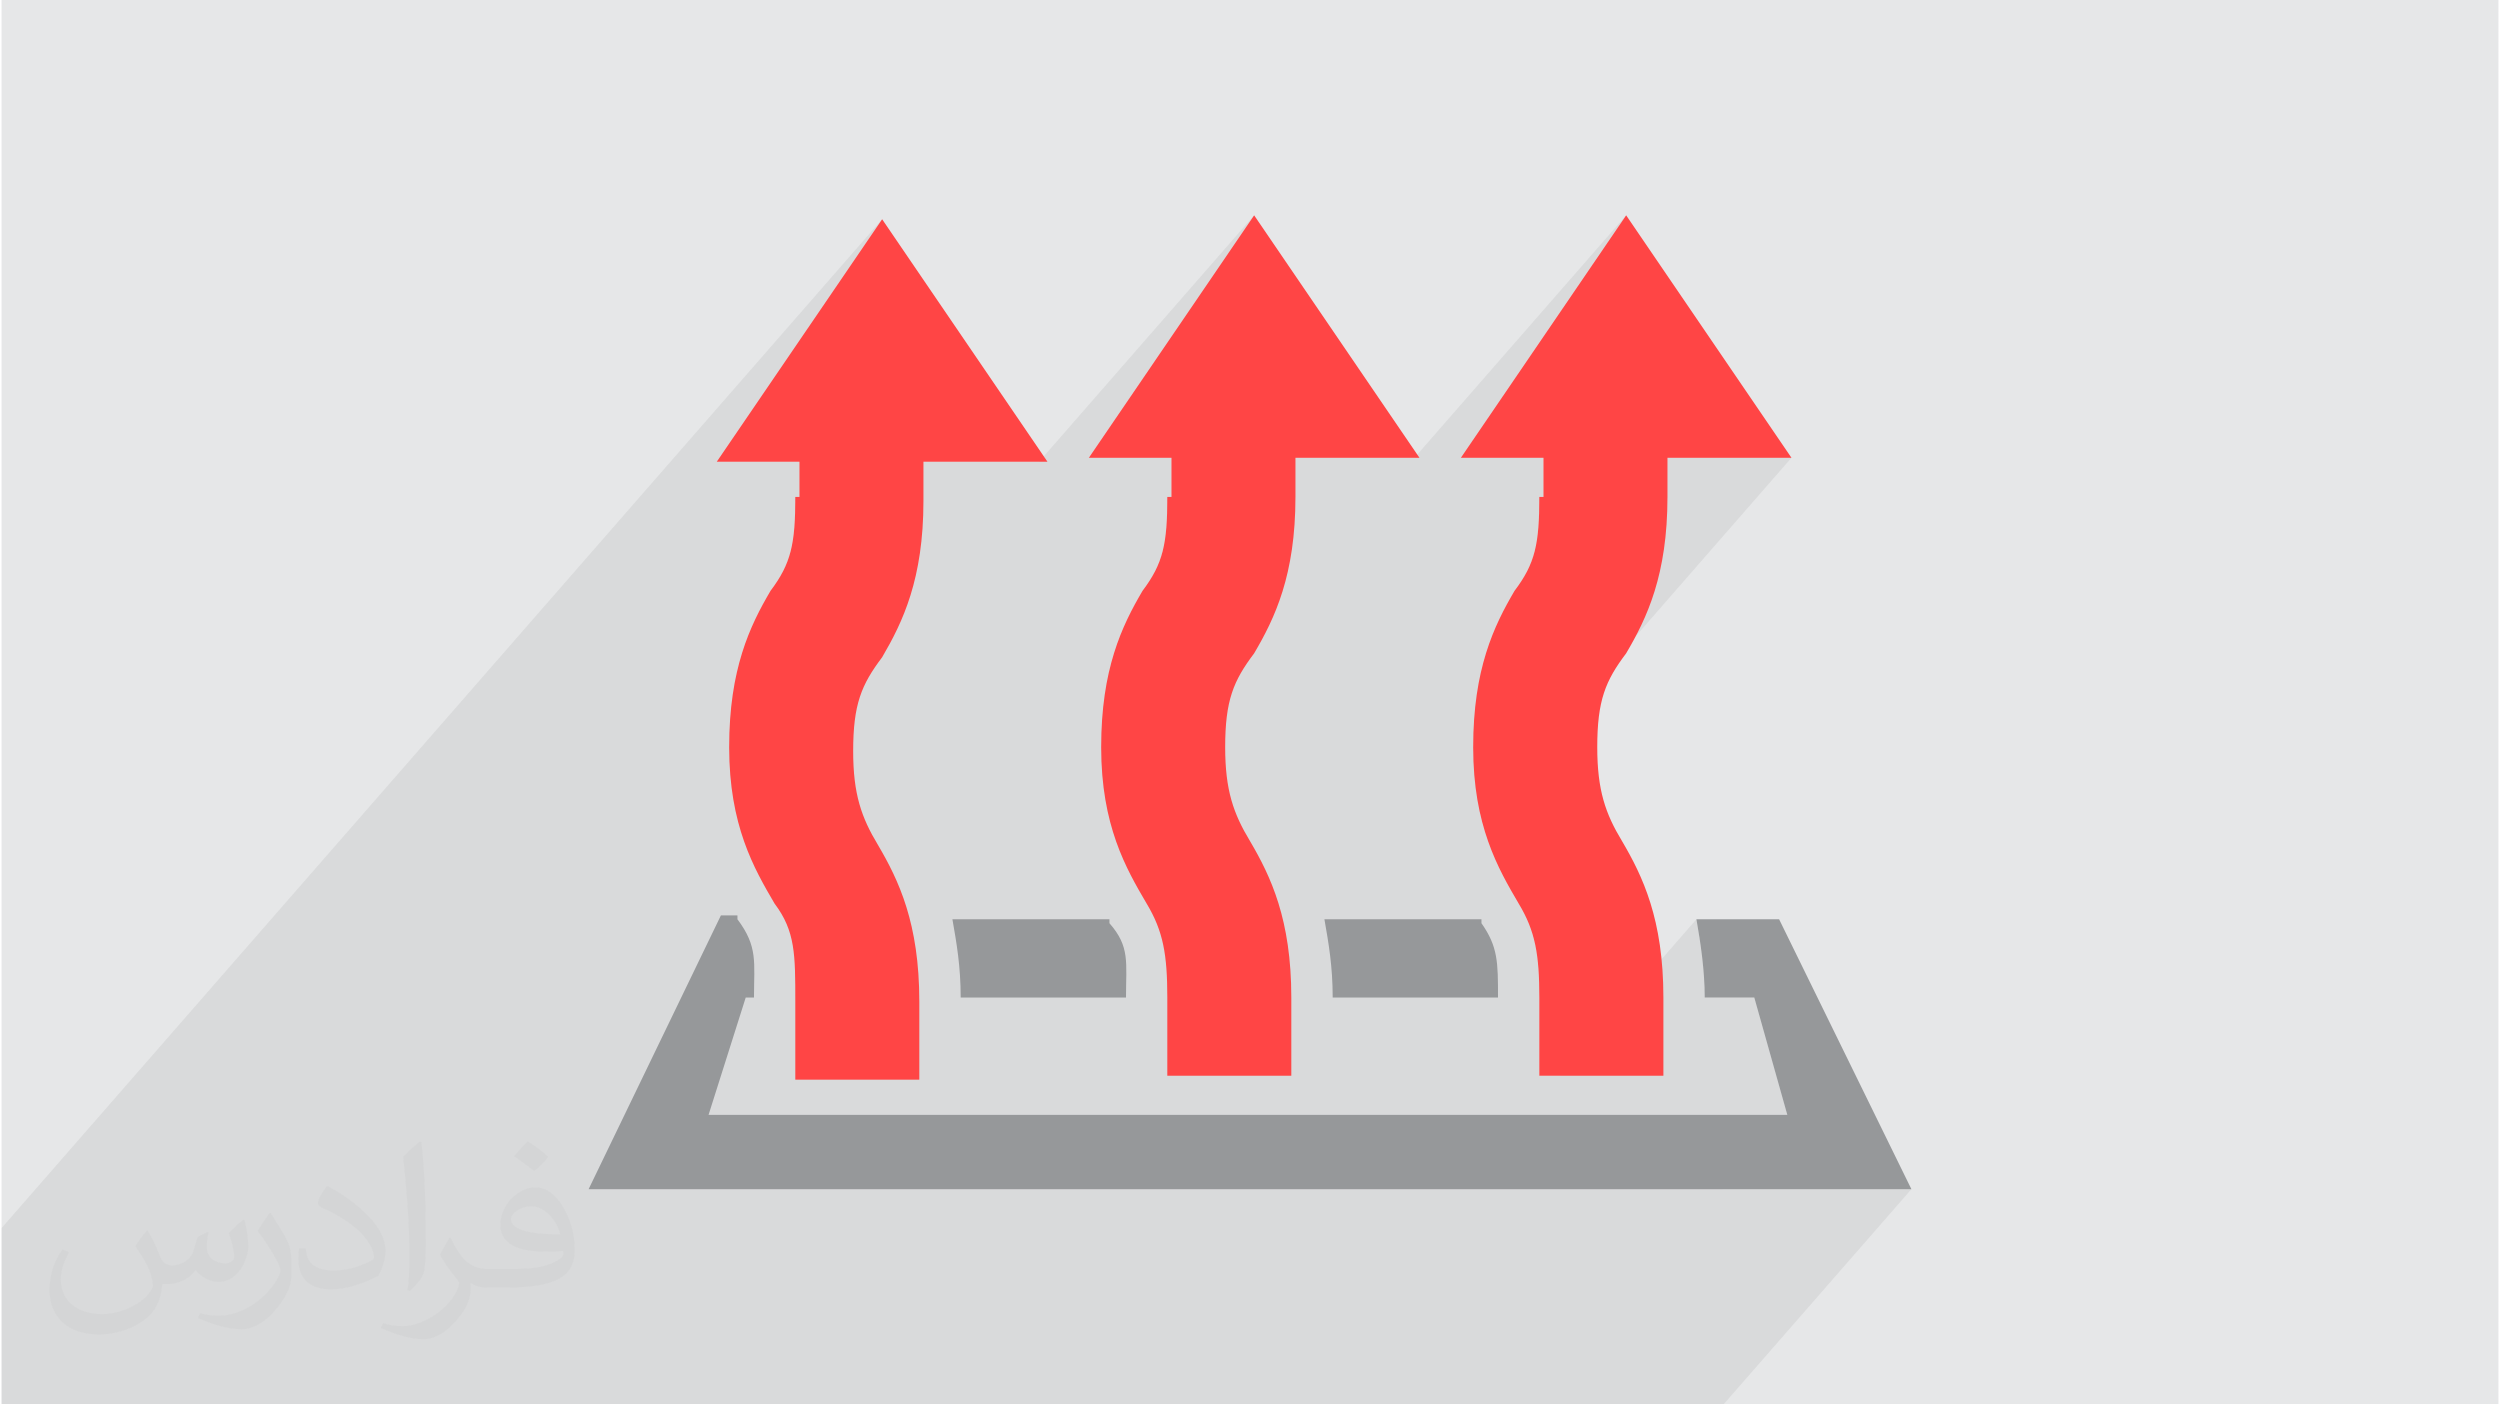
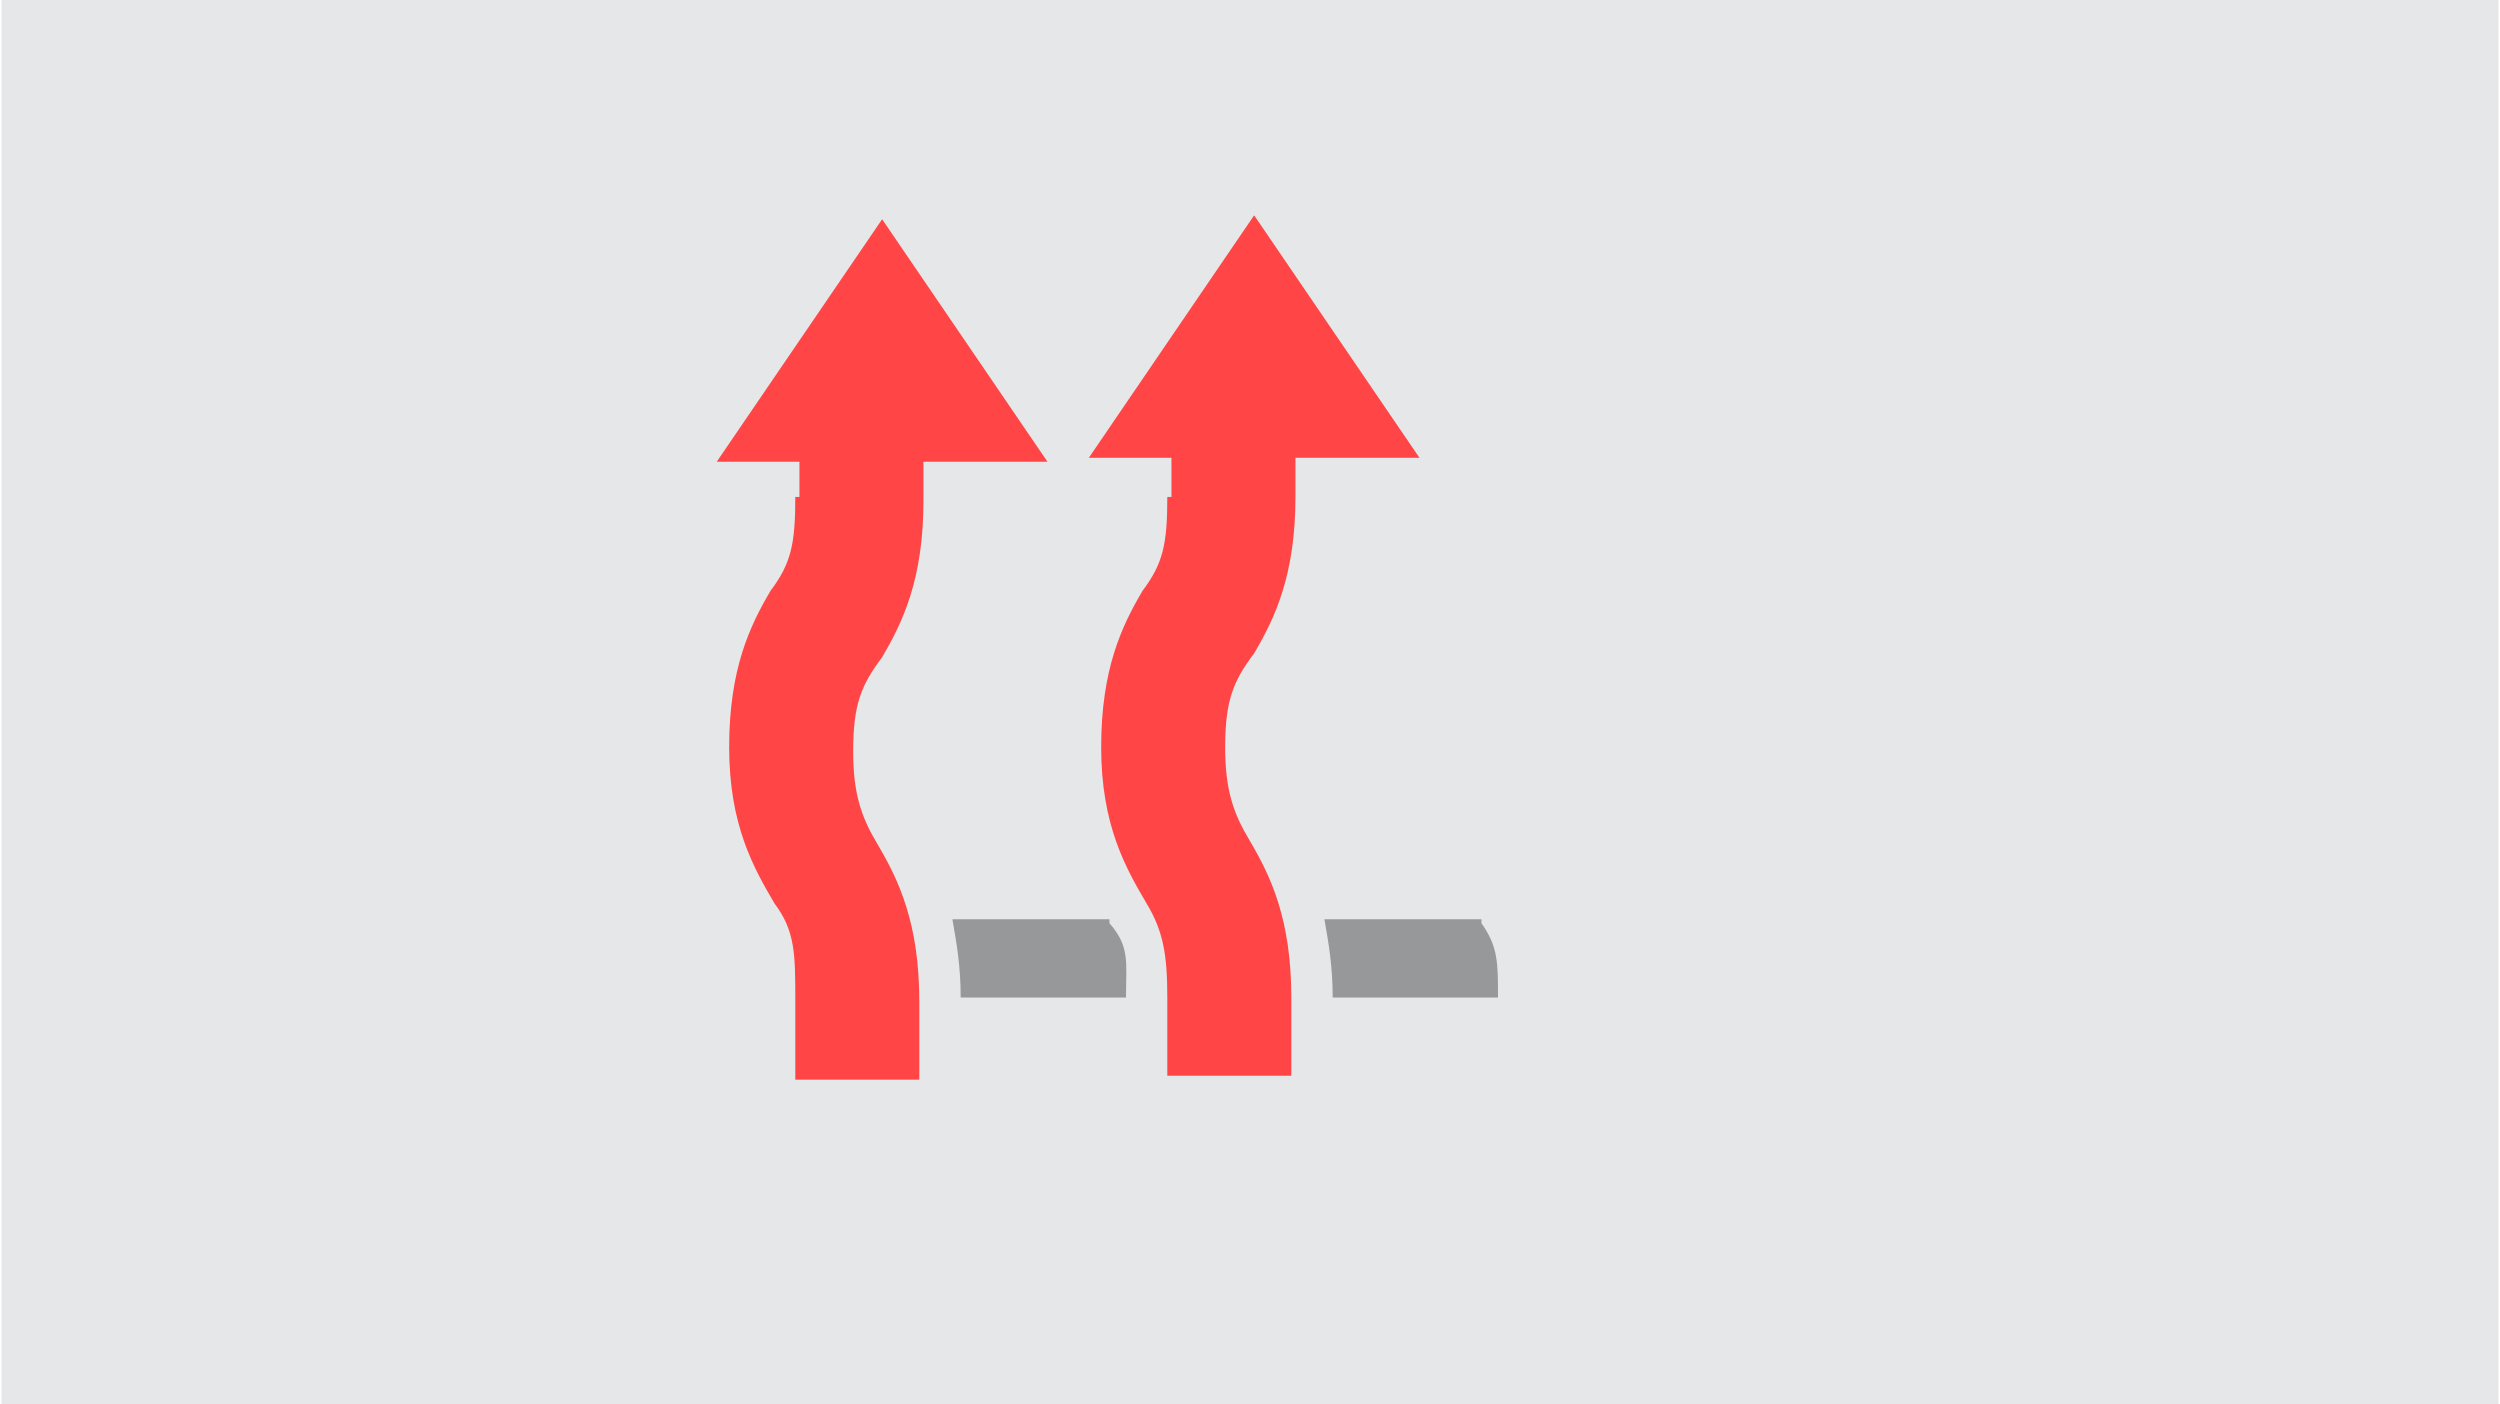
<svg xmlns="http://www.w3.org/2000/svg" xml:space="preserve" width="356px" height="200px" version="1.0" shape-rendering="geometricPrecision" text-rendering="geometricPrecision" image-rendering="optimizeQuality" fill-rule="evenodd" clip-rule="evenodd" viewBox="0 0 35600 20025">
  <g id="Layer_x0020_1">
    <g id="_1477568187536">
      <path fill="#E6E7E8" d="M0 0l35600 0 0 20025 -35600 0 0 -20025z" />
-       <path fill="#373435" fill-opacity="0.078" d="M24165 13107l-1947 2231 -293 0 0 -1115 0 -112 -3 -106 -4 -100 -5 -95 -8 -91 -11 -86 -12 -83 -15 -80 -18 -77 -21 -75 -24 -74 -28 -72 -31 -72 -34 -71 -38 -72 -42 -73 -56 -95 -57 -99 -56 -102 -57 -107 -55 -112 -54 -117 -51 -123 -49 -130 -45 -137 -41 -145 -26 -107 4436 -5083 -1768 0 -2656 3044 31 -126 40 -137 43 -129 46 -124 49 -117 50 -111 53 -107 54 -103 55 -98 55 -96 52 -72 48 -70 42 -69 37 -69 33 -68 29 -70 25 -72 21 -75 18 -77 14 -82 12 -86 9 -92 6 -98 4 -105 3 -112 0 -53 59 -68 0 -558 -1178 0 2357 -3457 -3018 3457 -1697 0 -2656 3044 31 -126 39 -137 44 -129 46 -124 48 -117 51 -111 53 -107 54 -103 55 -98 55 -96 52 -72 48 -70 42 -69 37 -69 33 -68 29 -70 25 -72 21 -75 18 -77 14 -82 12 -86 8 -92 7 -98 4 -105 3 -112 0 -53 59 -68 0 -558 -1178 0 2357 -3457 -3066 3513 -1649 0 -2672 3062 11 -55 36 -145 39 -137 44 -129 46 -124 48 -117 51 -111 53 -107 54 -103 54 -98 56 -96 52 -72 47 -70 43 -69 37 -69 33 -68 29 -70 25 -72 21 -75 17 -77 15 -82 11 -86 9 -92 7 -98 4 -105 2 -112 1 -53 59 -68 0 -502 -1179 0 2358 -3457 -12555 14384 0 756 0 1351 0 408 23 0 59 0 755 0 575 0 783 0 865 0 120 0 541 0 449 0 620 0 109 0 428 0 59 0 160 0 118 0 27 0 450 0 161 0 365 0 608 0 224 0 20 0 845 0 71 0 175 0 415 0 18 0 1051 0 109 0 428 0 59 0 278 0 478 0 111 0 414 0 559 0 273 0 20 0 916 0 175 0 384 0 1100 0 874 0 589 0 974 0 292 0 1092 0 384 0 323 0 1931 0 2693 0 2680 -3070 -2693 0 924 -1059 -471 -1673 -707 0 -3 -147 -7 -145 -12 -145 -15 -142 -18 -140 -20 -136 -21 -133 -22 -128z" />
      <g>
-         <path fill="#FF4545" d="M21925 7085c0,669 -58,948 -353,1338 -295,502 -590,1115 -590,2231 0,1115 354,1728 649,2230 236,391 294,725 294,1339l0 1115 1769 0 0 -1115c0,-1116 -295,-1729 -590,-2231 -236,-390 -353,-725 -353,-1338 0,-669 117,-948 412,-1339 295,-501 589,-1115 589,-2230l0 -558 1768 0 -2357 -3457 -2357 3457 1178 0 0 558 -59 0z" />
        <path fill="#FF4545" d="M16621 7085c0,669 -59,948 -353,1338 -295,502 -590,1115 -590,2231 0,1115 354,1728 649,2230 235,391 294,725 294,1339l0 1115 1768 0 0 -1115c0,-1116 -294,-1729 -589,-2231 -236,-390 -354,-725 -354,-1338 0,-669 118,-948 413,-1339 295,-501 589,-1115 589,-2230l0 -558 1768 0 -2357 -3457 -2357 3457 1178 0 0 558 -59 0z" />
        <path fill="#FF4545" d="M11317 7085c0,669 -59,948 -353,1338 -295,502 -590,1115 -590,2231 0,1115 354,1728 648,2230 295,391 295,725 295,1394l0 1116 1768 0 0 -1116c0,-1115 -294,-1728 -589,-2230 -236,-391 -354,-725 -354,-1338 0,-670 118,-948 413,-1339 294,-502 589,-1115 589,-2230l0 -558 1768 0 -2357 -3457 -2358 3457 1179 0 0 502 -59 0z" />
        <path fill="#96989A" d="M18861 13107c59,335 118,670 118,1116l2357 0c0,-502 0,-725 -236,-1060 0,0 0,0 0,-56l-2239 0z" />
        <path fill="#96989A" d="M13557 13107c59,335 118,670 118,1116l2357 0c0,-502 59,-725 -236,-1060 0,0 0,0 0,-56l-2239 0z" />
-         <path fill="#96989A" d="M25344 13107l-1179 0c59,335 118,725 118,1116l707 0 471 1673 -15381 0 530 -1673 118 0c0,-502 59,-725 -236,-1116 0,0 0,0 0,-55l-236 0 -1886 3903 18860 0 -1886 -3848z" />
      </g>
-       <path fill="#373435" fill-opacity="0.031" d="M2082 17547c68,103 112,202 155,312 32,64 49,183 199,183 44,0 107,-14 163,-45 63,-33 111,-83 136,-159l60 -202 146 -72 10 10c-20,76 -25,149 -25,206 0,169 146,233 262,233 68,0 129,-33 129,-95 0,-80 -34,-216 -78,-338 68,-68 136,-136 214,-191l12 6c34,144 53,286 53,381 0,93 -41,196 -75,264 -70,132 -194,237 -344,237 -114,0 -241,-57 -328,-163l-5 0c-82,102 -209,194 -412,194l-63 0c-10,134 -39,229 -83,314 -121,237 -480,404 -818,404 -470,0 -706,-272 -706,-633 0,-223 73,-431 185,-578l92 38c-70,134 -117,261 -117,385 0,338 275,499 592,499 294,0 658,-187 724,-404 -25,-237 -114,-349 -250,-565 41,-72 94,-144 160,-221l12 0zm5421 -1274c99,62 196,136 291,220 -53,75 -119,143 -201,203 -95,-77 -190,-143 -287,-213 66,-74 131,-146 197,-210zm51 926c-160,0 -291,105 -291,183 0,167 320,219 703,217 -48,-196 -216,-400 -412,-400zm-359 895c208,0 390,-6 529,-41 155,-40 286,-118 286,-172 0,-14 0,-31 -5,-45 -87,8 -187,8 -274,8 -282,0 -498,-64 -583,-222 -21,-44 -36,-93 -36,-149 0,-153 66,-303 182,-406 97,-85 204,-138 313,-138 197,0 354,158 464,408 60,136 101,293 101,491 0,132 -36,243 -118,326 -153,148 -435,204 -867,204l-196 0 0 0 -51 0c-107,0 -184,-19 -245,-66l-10 0c3,25 5,49 5,72 0,97 -32,221 -97,320 -192,286 -400,410 -580,410 -182,0 -405,-70 -606,-161l36 -70c65,27 155,45 279,45 325,0 752,-313 805,-618 -12,-25 -34,-58 -65,-93 -95,-113 -155,-208 -211,-307 48,-95 92,-171 133,-240l17 -2c139,283 265,446 546,446l44 0 0 0 204 0zm-1408 299c24,-130 26,-276 26,-413l0 -202c0,-377 -48,-926 -87,-1283 68,-74 163,-160 238,-218l22 6c51,450 63,971 63,1452 0,126 -5,249 -17,340 -7,114 -73,200 -214,332l-31 -14zm-1449 -596c7,177 94,317 398,317 189,0 349,-49 526,-134 32,-14 49,-33 49,-49 0,-111 -85,-258 -228,-392 -139,-126 -323,-237 -495,-311 -59,-25 -78,-52 -78,-77 0,-51 68,-158 124,-235l19 -2c197,103 417,256 580,427 148,157 240,316 240,489 0,128 -39,249 -102,361 -216,109 -446,192 -674,192 -277,0 -466,-130 -466,-436 0,-33 0,-84 12,-150l95 0zm-501 -503l172 278c63,103 122,215 122,392l0 227c0,183 -117,379 -306,573 -148,132 -279,188 -400,188 -180,0 -386,-56 -624,-159l27 -70c75,20 162,37 269,37 342,-2 692,-252 852,-557 19,-35 26,-68 26,-91 0,-35 -19,-74 -34,-109 -87,-165 -184,-315 -291,-454 56,-88 112,-173 173,-257l14 2z" />
    </g>
  </g>
</svg>